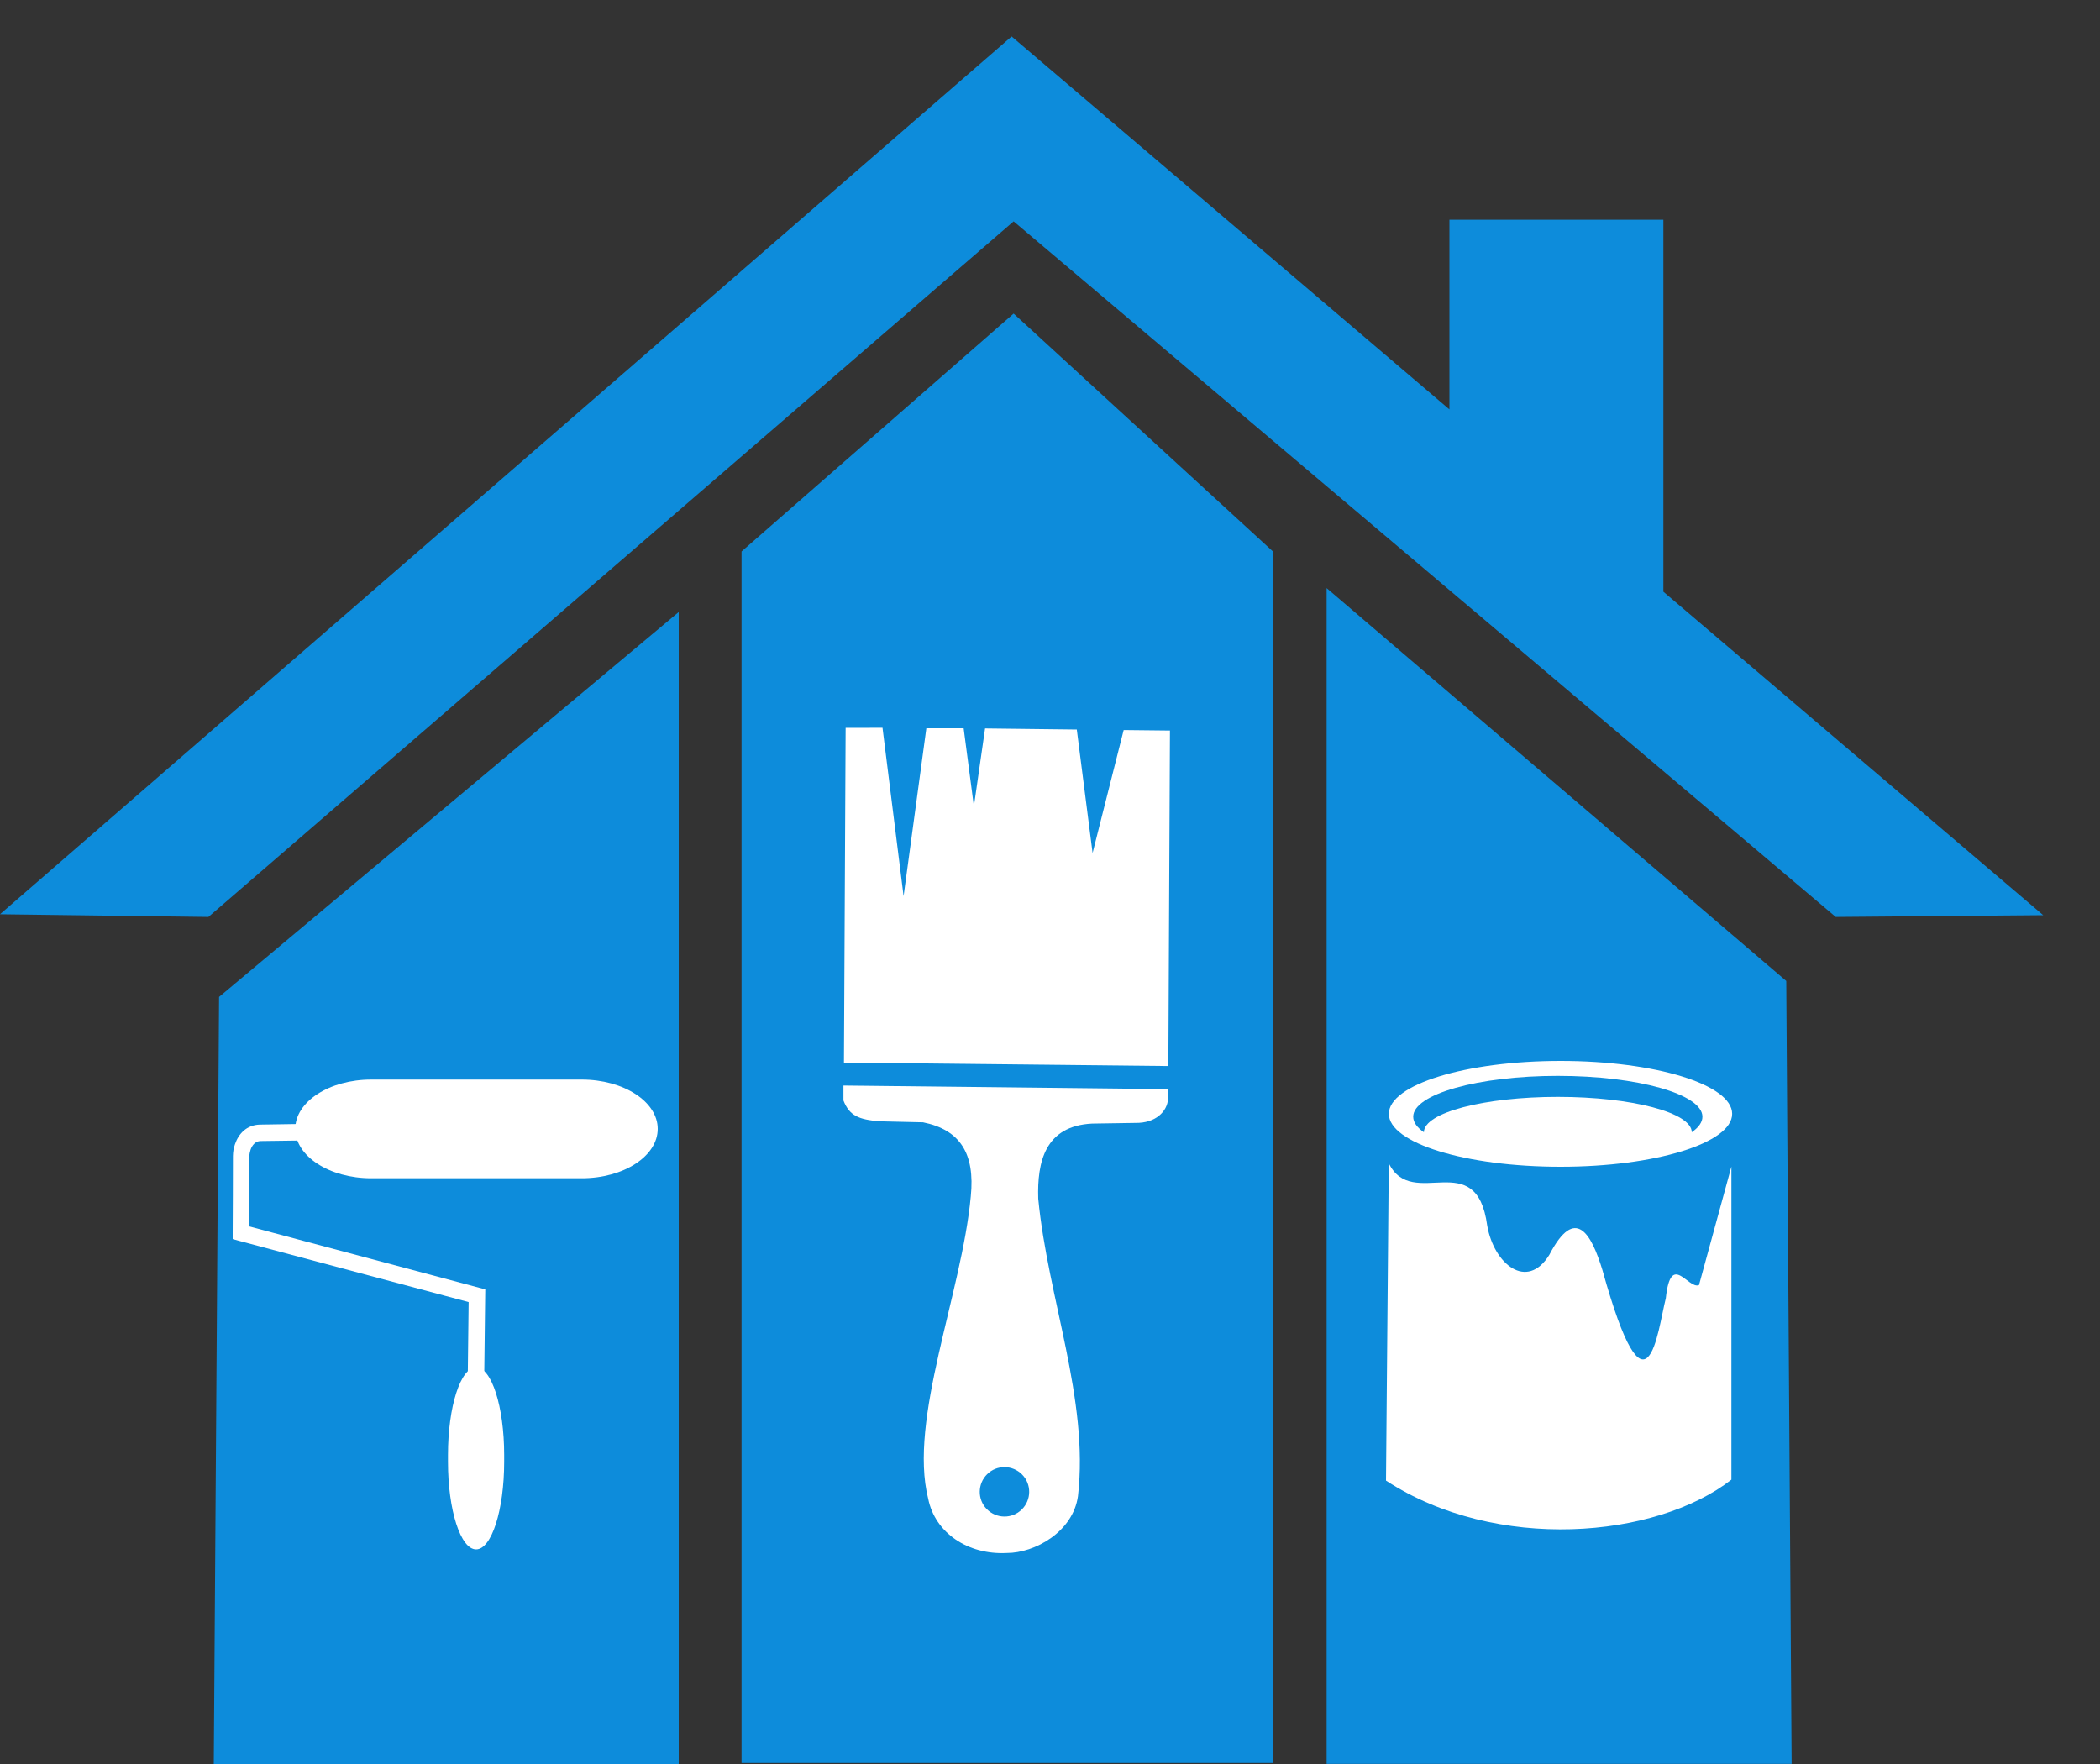
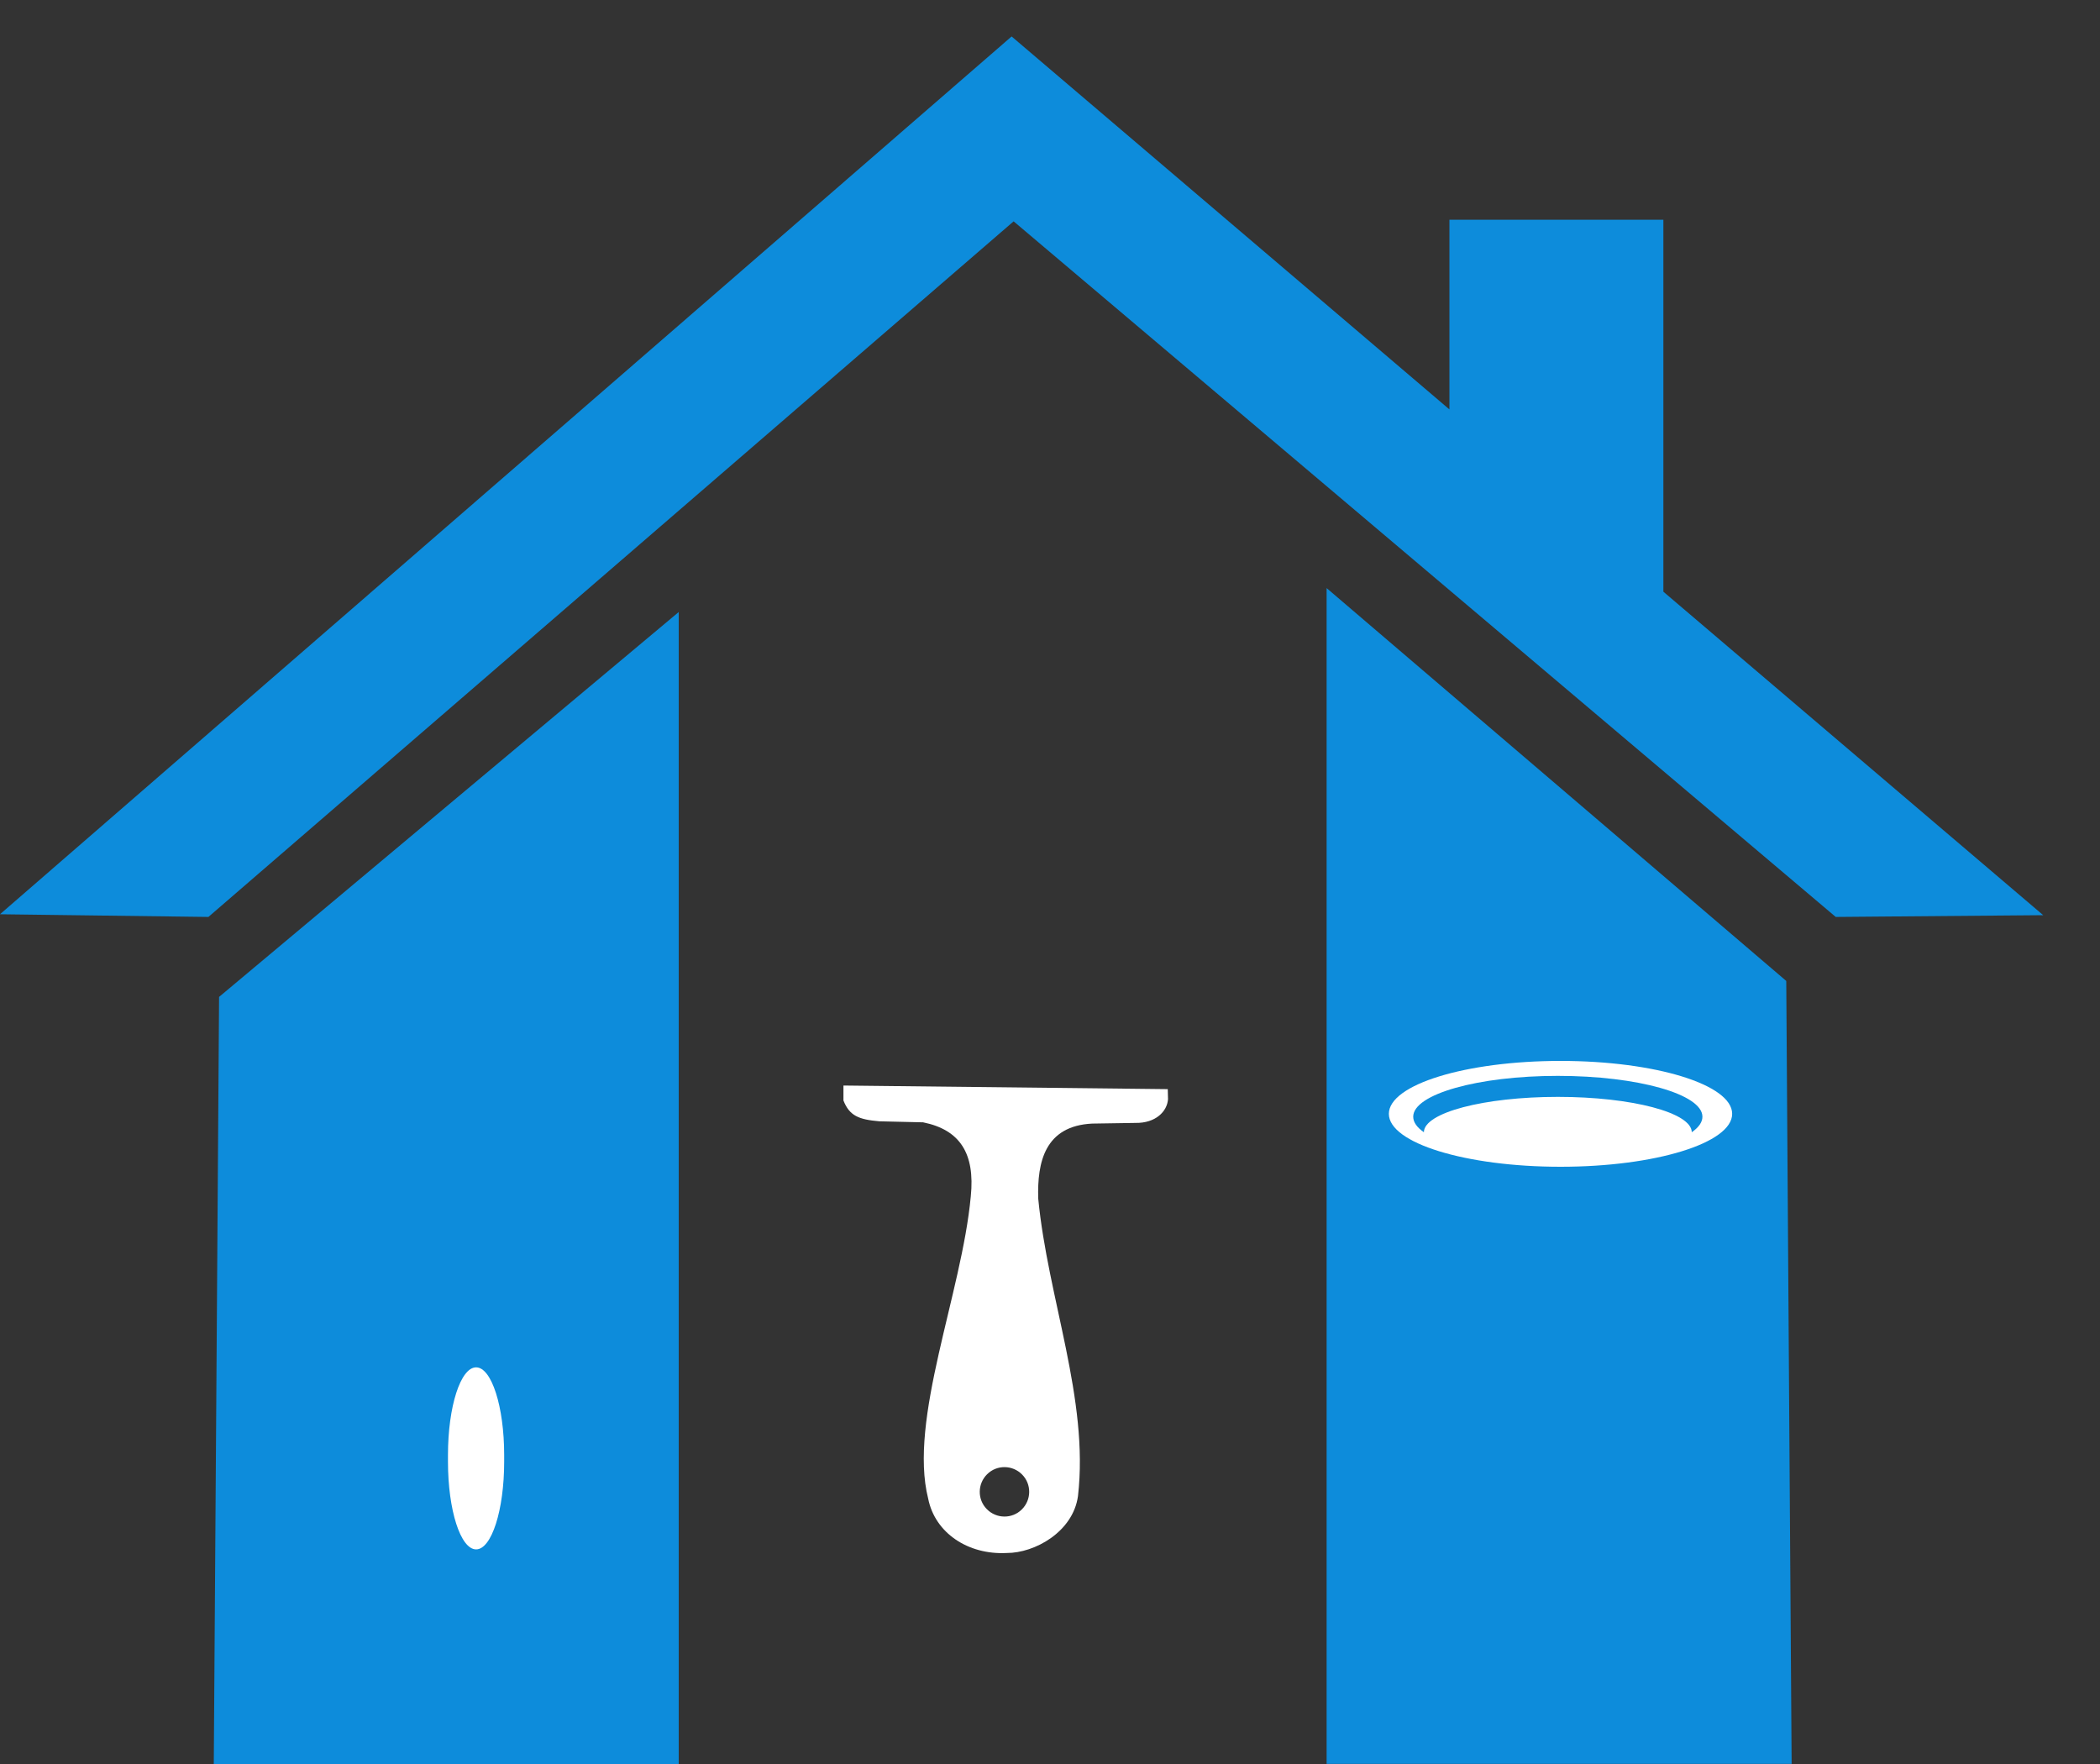
<svg xmlns="http://www.w3.org/2000/svg" width="25" height="21" viewBox="0 0 25 21" fill="none">
  <rect x="0" y="0" width="25" height="21" fill="#333333" stroke="none" />
-   <path fill-rule="evenodd" clip-rule="evenodd" d="M8.828 6.565L12.067 3.733L15.154 6.565V20.988H8.828V6.565Z" fill="#0D8CDB" />
  <path fill-rule="evenodd" clip-rule="evenodd" d="M2.608 11.868L8.08 7.286V21H2.545L2.608 11.868Z" fill="#0D8CDB" />
  <path fill-rule="evenodd" clip-rule="evenodd" d="M21.265 11.678L15.793 7.001V20.999H21.329L21.265 11.678Z" fill="#0D8CDB" />
  <path fill-rule="evenodd" clip-rule="evenodd" d="M0 10.884L12.043 0.434L17.255 4.874V2.616H19.802V7.044L24.324 10.895L21.854 10.916L12.067 2.635L2.481 10.916L0 10.884Z" fill="#0D8CDB" />
  <path fill-rule="evenodd" clip-rule="evenodd" d="M13.902 12.967L13.905 13.085C13.895 13.232 13.757 13.372 13.518 13.368L13.002 13.376C12.441 13.404 12.346 13.831 12.36 14.27C12.474 15.454 12.966 16.658 12.833 17.811C12.774 18.236 12.319 18.489 11.985 18.488C11.524 18.512 11.131 18.249 11.05 17.842C10.812 16.901 11.451 15.394 11.557 14.242C11.609 13.732 11.429 13.45 10.989 13.361L10.47 13.349C10.224 13.328 10.113 13.284 10.041 13.101V12.923L13.902 12.966V12.967ZM12.164 17.97C12.049 18.084 11.862 18.082 11.748 17.966C11.634 17.851 11.636 17.664 11.752 17.55C11.867 17.436 12.054 17.438 12.168 17.554C12.282 17.669 12.28 17.856 12.164 17.97Z" fill="white" />
-   <path fill-rule="evenodd" clip-rule="evenodd" d="M10.067 8.665L10.506 8.664L10.757 10.668L11.028 8.67H11.472L11.594 9.599L11.727 8.672L12.819 8.685L13.007 10.155L13.377 8.691L13.928 8.697L13.909 12.691L10.047 12.65L10.067 8.665Z" fill="white" />
-   <path fill-rule="evenodd" clip-rule="evenodd" d="M4.42 12.852H6.925C7.425 12.852 7.83 13.115 7.83 13.439C7.83 13.764 7.425 14.027 6.925 14.027H4.42C3.92 14.027 3.515 13.764 3.515 13.439C3.515 13.115 3.92 12.852 4.42 12.852Z" fill="white" />
  <path fill-rule="evenodd" clip-rule="evenodd" d="M5.668 16.278C5.852 16.278 6.002 16.745 6.002 17.321V17.402C6.002 17.978 5.852 18.445 5.668 18.445C5.483 18.445 5.333 17.978 5.333 17.402V17.321C5.333 16.745 5.483 16.278 5.668 16.278Z" fill="white" />
-   <path d="M5.765 16.357L5.776 15.425L5.777 15.35L5.703 15.33L2.966 14.6L2.968 14.223L2.969 13.772V13.766C2.969 13.754 2.97 13.741 2.973 13.726C2.976 13.713 2.979 13.699 2.983 13.687C3.002 13.633 3.04 13.586 3.1 13.584L3.693 13.576L3.69 13.379L3.096 13.388H3.094C2.935 13.392 2.839 13.499 2.797 13.623C2.789 13.646 2.783 13.67 2.779 13.693C2.776 13.714 2.773 13.738 2.773 13.762V13.77V13.771L2.772 14.223L2.77 14.676V14.751L2.843 14.771L5.579 15.501L5.569 16.355L5.765 16.357V16.357Z" fill="white" />
-   <path fill-rule="evenodd" clip-rule="evenodd" d="M16.5 17.626L16.533 13.848C16.814 14.422 17.577 13.635 17.705 14.591C17.785 15.05 18.179 15.368 18.444 14.939C18.755 14.341 18.946 14.693 19.076 15.118C19.613 17.047 19.732 15.844 19.831 15.456C19.891 14.892 20.095 15.351 20.226 15.299L20.612 13.888V17.615C19.713 18.316 17.813 18.483 16.5 17.626Z" fill="white" />
  <path d="M18.578 13.89C19.706 13.89 20.621 13.608 20.621 13.26C20.621 12.912 19.706 12.63 18.578 12.63C17.449 12.63 16.534 12.912 16.534 13.26C16.534 13.608 17.449 13.89 18.578 13.89Z" fill="white" />
  <path fill-rule="evenodd" clip-rule="evenodd" d="M18.546 12.808C19.496 12.808 20.267 13.026 20.267 13.294C20.267 13.36 20.222 13.422 20.14 13.479C20.14 13.246 19.426 13.058 18.546 13.058C17.666 13.058 16.952 13.246 16.951 13.479C16.869 13.422 16.824 13.36 16.824 13.294C16.824 13.026 17.595 12.808 18.545 12.808H18.546Z" fill="#0D8CDB" />
</svg>